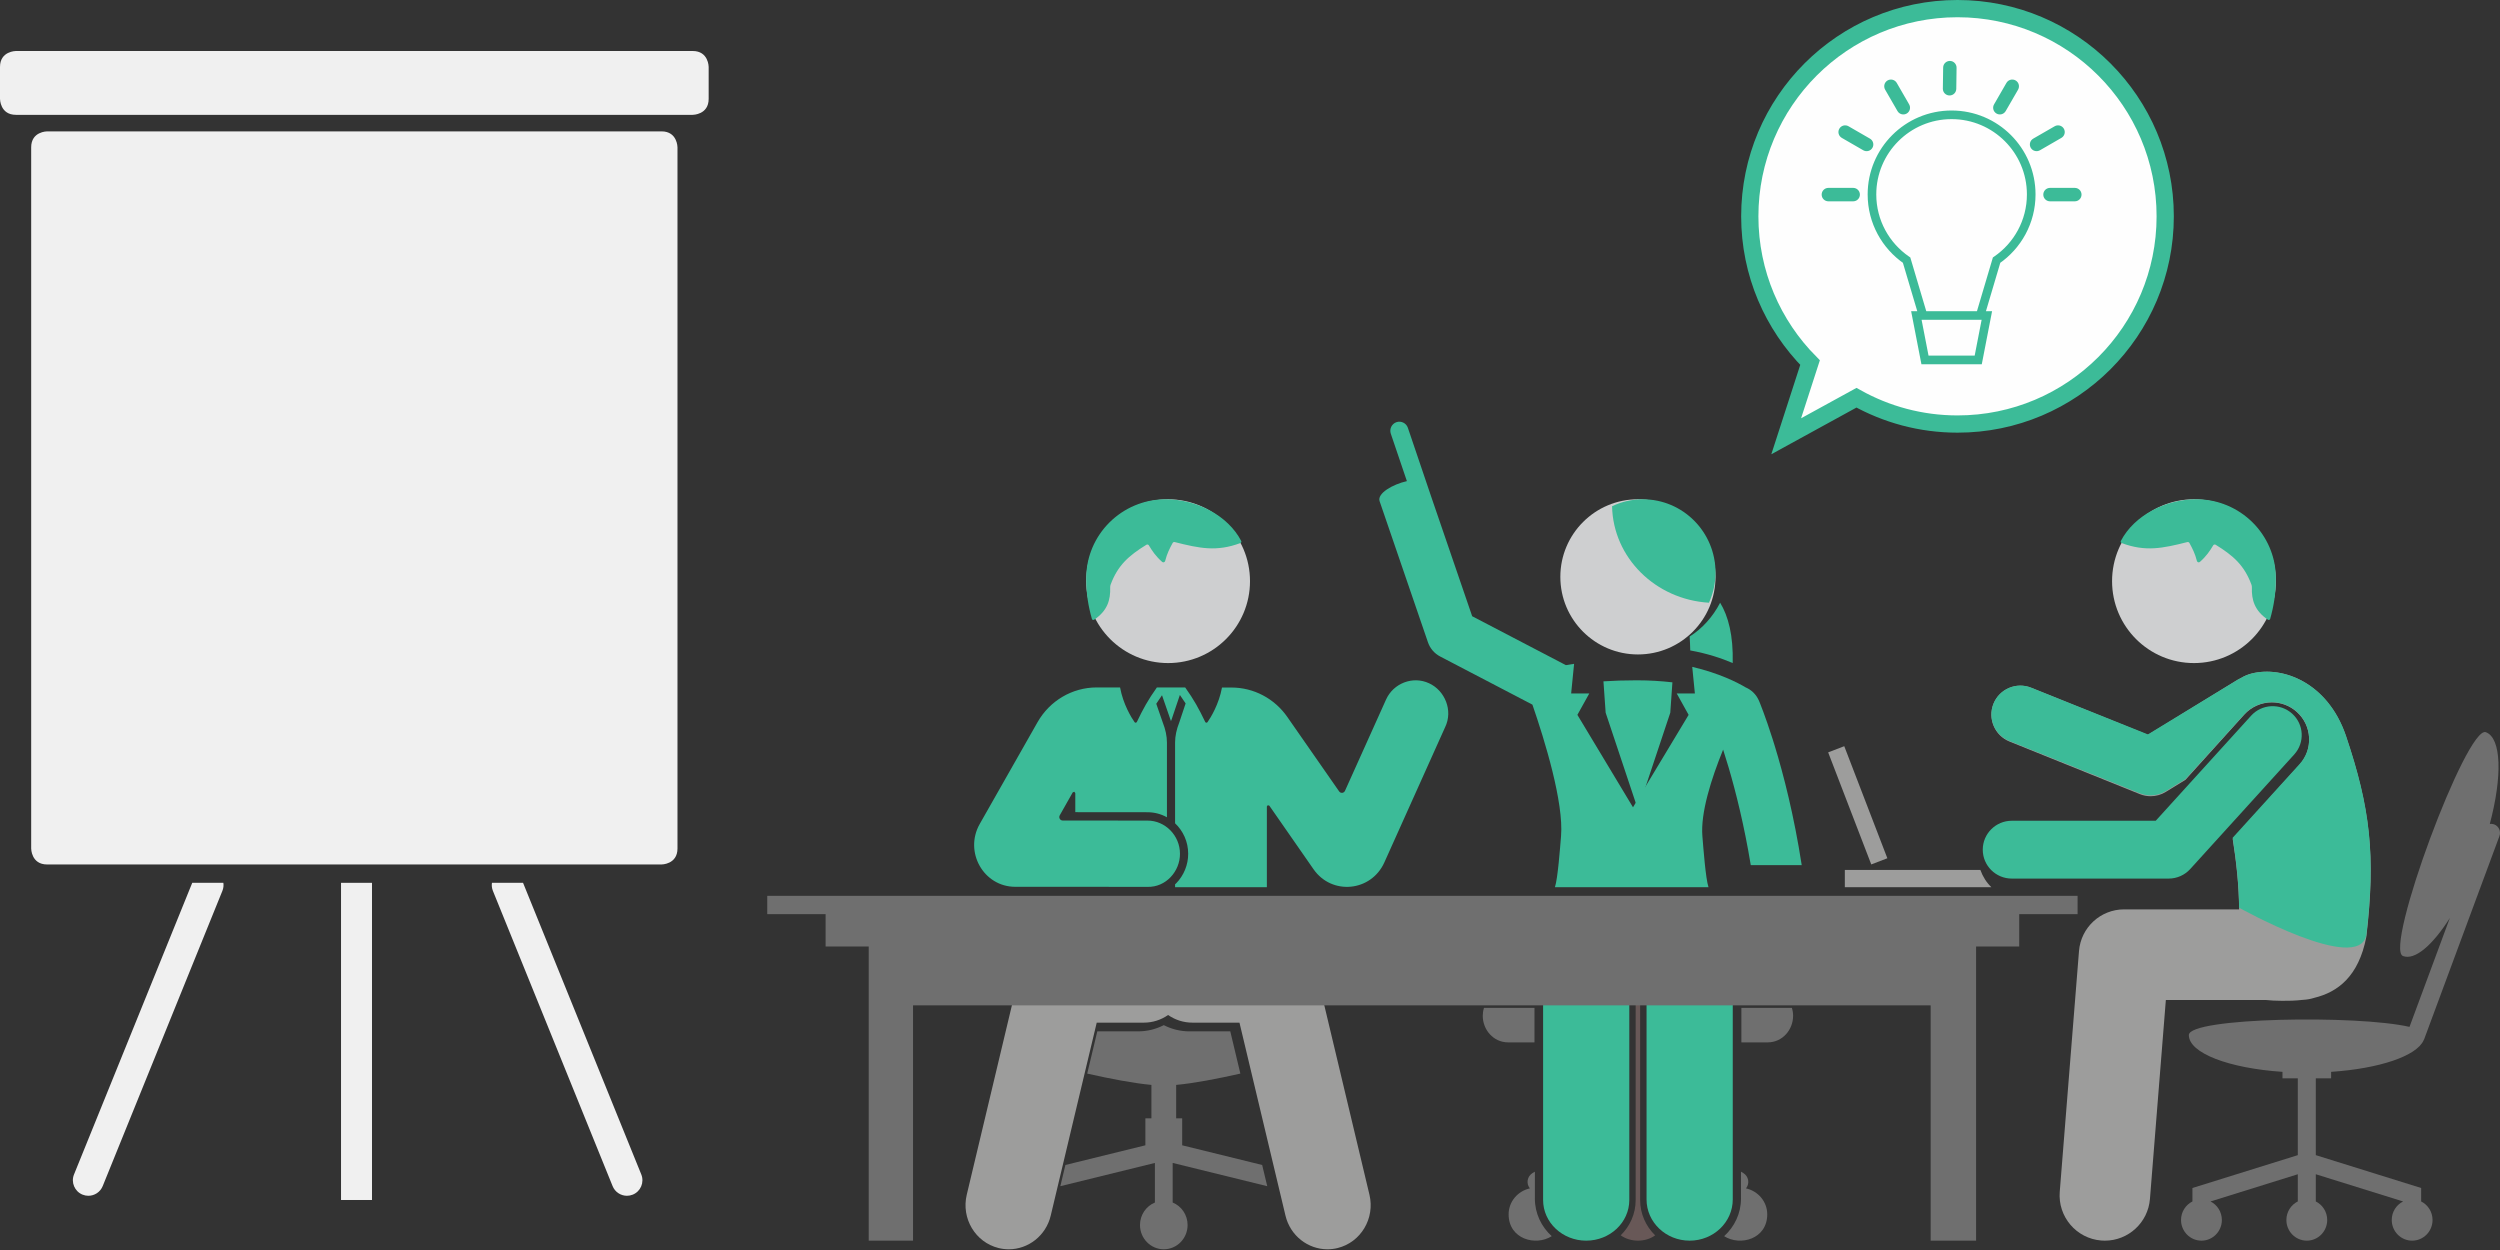
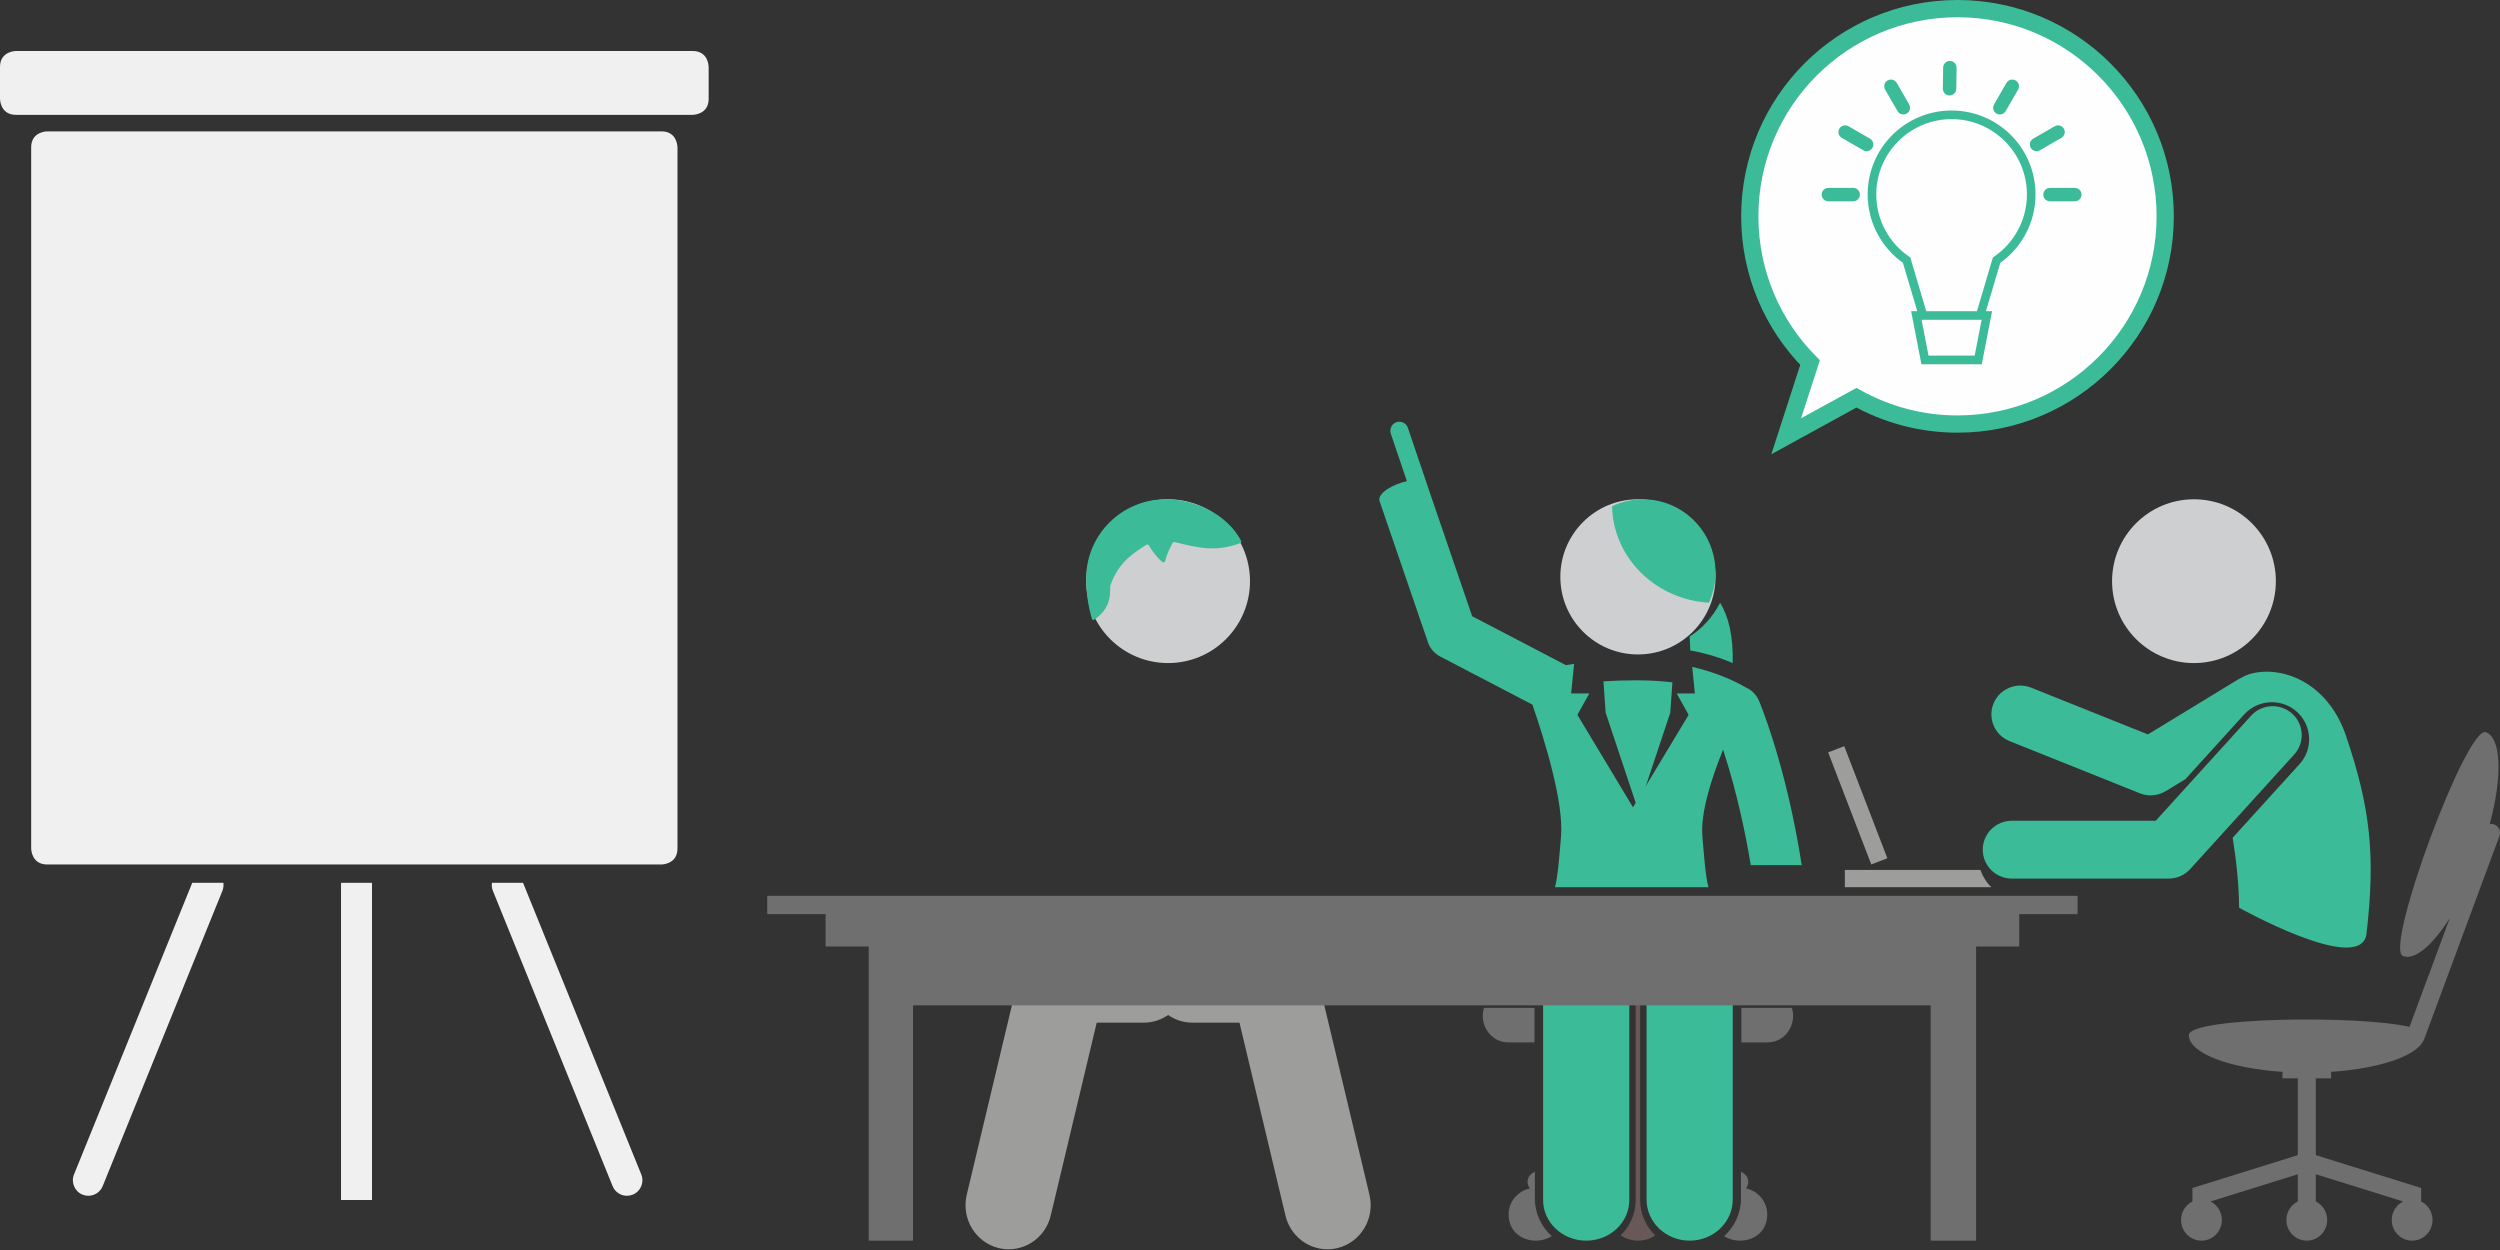
<svg xmlns="http://www.w3.org/2000/svg" width="290" height="145" viewBox="0 0 290 145" fill="none">
  <rect x="0" y="0" width="290" height="145" fill="#333333" stroke="none" />
  <path fill-rule="evenodd" clip-rule="evenodd" d="M202.975 25.095C202.975 11.788 213.762 1 227.07 1C240.377 1 251.164 11.788 251.164 25.095C251.164 38.402 240.377 49.189 227.07 49.189C222.812 49.189 218.819 48.075 215.348 46.138L207.199 50.607L209.966 42.059C205.646 37.705 202.975 31.713 202.975 25.095Z" fill="#FEFEFE" />
  <path fill-rule="evenodd" clip-rule="evenodd" d="M202.975 25.095C202.975 11.788 213.762 1 227.07 1C240.377 1 251.164 11.788 251.164 25.095C251.164 38.402 240.377 49.189 227.07 49.189C222.812 49.189 218.819 48.075 215.348 46.138L207.199 50.607L209.966 42.059C205.646 37.705 202.975 31.713 202.975 25.095Z" stroke="#3CBB98" stroke-width="2" />
  <path d="M238.594 15.079L238.844 15.512L238.846 15.511L238.594 15.079ZM238.974 15.179L239.406 14.927L239.406 14.927L238.974 15.179ZM238.872 15.561L238.623 15.127L238.622 15.128L238.872 15.561ZM236.384 16.998L236.633 17.431L236.634 17.431L236.384 16.998ZM236.002 16.898L235.569 17.148L235.57 17.15L236.002 16.898ZM236.104 16.515L236.353 16.948L236.354 16.948L236.104 16.515ZM219.108 10.149L218.674 10.398L218.675 10.399L219.108 10.149ZM219.208 9.766L218.96 9.331L218.954 9.335L219.208 9.766ZM219.591 9.869L220.024 9.619L220.023 9.617L219.591 9.869ZM221.028 12.359L221.461 12.109L221.461 12.109L221.028 12.359ZM220.927 12.739L221.176 13.172L221.179 13.171L220.927 12.739ZM220.544 12.637L220.111 12.887L220.112 12.888L220.544 12.637ZM213.898 15.561L214.148 15.128L214.147 15.127L213.898 15.561ZM213.796 15.179L213.364 14.927L213.364 14.927L213.796 15.179ZM214.178 15.079L214.428 14.646L214.427 14.645L214.178 15.079ZM216.666 16.515L216.416 16.948L216.417 16.948L216.666 16.515ZM216.768 16.898L217.2 17.15L217.201 17.148L216.768 16.898ZM216.388 16.998L216.64 16.566L216.638 16.565L216.388 16.998ZM225.906 7.843L226.406 7.85L226.406 7.846L225.906 7.843ZM226.187 7.568L226.193 7.068H226.187V7.568ZM226.462 7.85L226.962 7.857V7.85H226.462ZM226.428 10.299L225.928 10.292L225.928 10.292L226.428 10.299ZM226.146 10.574L226.156 10.074H226.146V10.574ZM225.871 10.292L226.371 10.301L226.371 10.299L225.871 10.292ZM233.179 9.869L232.747 9.617L232.746 9.619L233.179 9.869ZM233.562 9.766L233.815 9.334L233.81 9.331L233.562 9.766ZM233.664 10.149L234.097 10.399L234.1 10.393L233.664 10.149ZM232.226 12.637L232.658 12.888L232.659 12.887L232.226 12.637ZM231.845 12.739L232.097 12.307L232.094 12.305L231.845 12.739ZM231.743 12.359L232.175 12.611L232.176 12.608L231.743 12.359ZM223.297 41.751L222.806 41.846L222.885 42.251H223.297V41.751ZM229.475 41.751V42.251H229.887L229.966 41.846L229.475 41.751ZM230.475 36.597L230.966 36.692L231.081 36.097H230.475V36.597ZM222.297 36.597V36.097H221.691L221.806 36.692L222.297 36.597ZM231.604 30.177L231.321 29.764L231.175 29.864L231.125 30.035L231.604 30.177ZM229.7 36.597V37.097H230.073L230.179 36.739L229.7 36.597ZM223.072 36.597L222.593 36.739L222.699 37.097H223.072V36.597ZM221.166 30.177L221.645 30.034L221.595 29.865L221.449 29.764L221.166 30.177ZM238.846 15.511C238.739 15.573 238.604 15.537 238.542 15.431L239.406 14.927C239.19 14.556 238.712 14.431 238.342 14.647L238.846 15.511ZM238.542 15.43C238.48 15.324 238.517 15.188 238.623 15.127L239.121 15.994C239.495 15.779 239.624 15.301 239.406 14.927L238.542 15.43ZM238.622 15.128L236.134 16.565L236.634 17.431L239.122 15.994L238.622 15.128ZM236.135 16.564C236.236 16.506 236.37 16.537 236.434 16.646L235.57 17.15C235.787 17.522 236.264 17.643 236.633 17.431L236.135 16.564ZM236.435 16.648C236.494 16.751 236.46 16.887 236.353 16.948L235.855 16.081C235.48 16.297 235.353 16.775 235.569 17.148L236.435 16.648ZM236.354 16.948L238.844 15.512L238.344 14.646L235.854 16.081L236.354 16.948ZM240.677 22.794C240.556 22.794 240.457 22.695 240.457 22.574H241.457C241.457 22.142 241.108 21.794 240.677 21.794V22.794ZM240.457 22.574C240.457 22.453 240.556 22.354 240.677 22.354V23.354C241.108 23.354 241.457 23.005 241.457 22.574H240.457ZM240.677 22.354H237.802V23.354H240.677V22.354ZM237.802 22.354C237.923 22.354 238.022 22.453 238.022 22.574H237.022C237.022 23.005 237.371 23.354 237.802 23.354V22.354ZM238.022 22.574C238.022 22.695 237.923 22.794 237.802 22.794V21.794C237.371 21.794 237.022 22.142 237.022 22.574H238.022ZM237.802 22.794H240.677V21.794H237.802V22.794ZM219.541 9.9C219.6 10.001 219.567 10.134 219.462 10.196L218.954 9.335C218.584 9.553 218.462 10.028 218.674 10.398L219.541 9.9ZM219.456 10.2C219.352 10.259 219.219 10.223 219.159 10.12L220.023 9.617C219.807 9.246 219.334 9.118 218.96 9.331L219.456 10.2ZM219.158 10.118L220.595 12.608L221.461 12.109L220.024 9.619L219.158 10.118ZM220.595 12.608C220.534 12.503 220.568 12.369 220.675 12.307L221.179 13.171C221.549 12.954 221.674 12.479 221.461 12.109L220.595 12.608ZM220.678 12.305C220.781 12.246 220.915 12.28 220.976 12.385L220.112 12.888C220.329 13.261 220.805 13.385 221.176 13.172L220.678 12.305ZM220.977 12.387L219.541 9.899L218.675 10.399L220.111 12.887L220.977 12.387ZM214.147 15.127C214.253 15.188 214.29 15.324 214.228 15.43L213.364 14.927C213.146 15.301 213.275 15.779 213.649 15.994L214.147 15.127ZM214.228 15.431C214.164 15.539 214.03 15.57 213.929 15.512L214.427 14.645C214.058 14.433 213.581 14.554 213.364 14.927L214.228 15.431ZM213.928 15.512L216.416 16.948L216.916 16.082L214.428 14.646L213.928 15.512ZM216.417 16.948C216.31 16.887 216.275 16.751 216.335 16.648L217.201 17.148C217.416 16.775 217.29 16.297 216.915 16.081L216.417 16.948ZM216.336 16.646C216.398 16.539 216.533 16.504 216.64 16.566L216.136 17.43C216.506 17.646 216.984 17.52 217.2 17.15L216.336 16.646ZM216.638 16.565L214.148 15.128L213.648 15.994L216.138 17.431L216.638 16.565ZM212.093 22.354C212.214 22.354 212.313 22.453 212.313 22.574H211.313C211.313 23.005 211.662 23.354 212.093 23.354V22.354ZM212.313 22.574C212.313 22.695 212.214 22.794 212.093 22.794V21.794C211.662 21.794 211.313 22.142 211.313 22.574H212.313ZM212.093 22.794H214.968V21.794H212.093V22.794ZM214.968 22.794C214.847 22.794 214.748 22.695 214.748 22.574H215.748C215.748 22.142 215.399 21.794 214.968 21.794V22.794ZM214.748 22.574C214.748 22.453 214.847 22.354 214.968 22.354V23.354C215.399 23.354 215.748 23.005 215.748 22.574H214.748ZM214.968 22.354H212.093V23.354H214.968V22.354ZM226.406 7.846C226.405 7.975 226.3 8.068 226.187 8.068V7.068C225.763 7.068 225.409 7.406 225.406 7.839L226.406 7.846ZM226.18 8.068C226.051 8.066 225.962 7.963 225.962 7.85H226.962C226.962 7.432 226.627 7.073 226.193 7.068L226.18 8.068ZM225.962 7.843L225.928 10.292L226.928 10.306L226.962 7.857L225.962 7.843ZM225.928 10.292C225.929 10.175 226.029 10.071 226.156 10.074L226.136 11.073C226.573 11.082 226.922 10.733 226.928 10.305L225.928 10.292ZM226.146 10.074C226.274 10.074 226.373 10.177 226.371 10.301L225.371 10.282C225.363 10.717 225.714 11.074 226.146 11.074V10.074ZM226.371 10.299L226.406 7.85L225.406 7.835L225.371 10.284L226.371 10.299ZM233.611 10.12C233.551 10.223 233.418 10.259 233.314 10.2L233.81 9.331C233.436 9.118 232.963 9.246 232.747 9.617L233.611 10.12ZM233.309 10.197C233.201 10.134 233.173 10.002 233.228 9.904L234.1 10.393C234.305 10.027 234.189 9.554 233.815 9.334L233.309 10.197ZM233.231 9.898L231.793 12.386L232.659 12.887L234.097 10.399L233.231 9.898ZM231.794 12.385C231.854 12.282 231.988 12.243 232.097 12.307L231.593 13.171C231.966 13.388 232.442 13.259 232.658 12.888L231.794 12.385ZM232.094 12.305C232.2 12.366 232.238 12.503 232.175 12.611L231.311 12.107C231.094 12.478 231.221 12.957 231.596 13.172L232.094 12.305ZM232.176 12.608L233.612 10.118L232.746 9.619L231.31 12.109L232.176 12.608ZM223.297 42.251H229.475V41.251H223.297V42.251ZM229.966 41.846L230.966 36.692L229.984 36.501L228.984 41.656L229.966 41.846ZM230.475 36.097H222.297V37.097H230.475V36.097ZM221.806 36.692L222.806 41.846L223.788 41.656L222.788 36.501L221.806 36.692ZM226.385 13.819C231.211 13.819 235.121 17.731 235.121 22.556H236.121C236.121 17.179 231.763 12.819 226.385 12.819V13.819ZM235.121 22.556C235.121 25.548 233.618 28.19 231.321 29.764L231.887 30.589C234.444 28.836 236.121 25.891 236.121 22.556H235.121ZM231.125 30.035L229.221 36.455L230.179 36.739L232.083 30.319L231.125 30.035ZM229.7 36.097H223.072V37.097H229.7V36.097ZM223.551 36.454L221.645 30.034L220.687 30.319L222.593 36.739L223.551 36.454ZM221.449 29.764C219.155 28.189 217.648 25.548 217.648 22.556H216.648C216.648 25.892 218.329 28.836 220.883 30.589L221.449 29.764ZM217.648 22.556C217.648 17.731 221.56 13.819 226.385 13.819V12.819C221.008 12.819 216.648 17.178 216.648 22.556H217.648Z" fill="#3CBB98" />
  <path d="M218 99.916L213 86.916" stroke="#9D9D9C" stroke-width="2" stroke-linejoin="round" />
  <path fill-rule="evenodd" clip-rule="evenodd" d="M196 73.839C196.034 74.354 196.055 74.894 196.069 75.45C198.066 75.812 199.712 76.364 200.993 76.916C201.074 73.699 200.481 71.469 199.536 69.916C198.692 71.55 197.468 72.908 196 73.839Z" fill="#3CBB98" />
  <path fill-rule="evenodd" clip-rule="evenodd" d="M190.005 93.916L193.754 82.673L194 79.151C192.726 79.004 191.341 78.916 189.847 78.916C188.443 78.916 187.165 78.961 186 79.035L186.255 82.673L190.005 93.916Z" fill="#3CBB98" />
  <path fill-rule="evenodd" clip-rule="evenodd" d="M231 102.916H214V100.916H229.724C230.006 101.701 230.446 102.386 231 102.916Z" fill="#9D9D9C" />
-   <path fill-rule="evenodd" clip-rule="evenodd" d="M241.164 110.322C241.382 107.593 243.659 105.487 246.396 105.487H259.736C259.72 102.765 259.411 99.982 258.992 97.311L266.746 88.713C267.52 87.855 267.914 86.746 267.856 85.591C267.797 84.434 267.292 83.371 266.435 82.597C265.638 81.876 264.61 81.481 263.537 81.481C262.315 81.481 261.146 82.001 260.328 82.908L253.514 90.462L251.229 91.865C250.694 92.195 250.086 92.362 249.474 92.362C249.049 92.362 248.623 92.281 248.219 92.118L233.105 86.021C231.383 85.328 230.551 83.368 231.244 81.646C231.937 79.923 233.893 79.088 235.614 79.781L249.159 85.245L259.586 78.843C259.708 78.767 259.834 78.704 259.963 78.645C260.348 78.413 260.767 78.234 261.218 78.123C264.802 77.227 269.997 79.177 272.111 85.334C274.968 93.816 275.582 99.337 274.496 108.678C273.6 113.297 271.158 115.087 268.474 115.743C268.038 115.884 267.577 115.964 267.1 115.986C266.292 116.081 265.481 116.104 264.703 116.093C263.998 116.084 263.366 116.063 262.804 115.997H251.239L249.393 139.081C249.173 141.831 246.876 143.917 244.167 143.916C244.027 143.916 243.886 143.911 243.742 143.899C240.853 143.668 238.698 141.135 238.931 138.242L241.164 110.322Z" fill="#9D9D9C" />
  <path fill-rule="evenodd" clip-rule="evenodd" d="M259.736 105.296C259.72 102.594 259.411 99.831 258.991 97.177L266.745 88.638C267.519 87.787 267.914 86.684 267.855 85.538C267.797 84.39 267.292 83.335 266.436 82.565C265.638 81.849 264.609 81.455 263.538 81.455C262.316 81.455 261.146 81.972 260.327 82.873L253.514 90.376L251.23 91.769C250.694 92.096 250.085 92.262 249.473 92.262C249.049 92.262 248.623 92.182 248.219 92.02L233.105 85.966C231.384 85.275 230.551 83.331 231.244 81.619C231.938 79.908 233.893 79.08 235.615 79.769L249.16 85.193L259.586 78.836C259.708 78.761 259.836 78.698 259.963 78.64C260.348 78.409 260.767 78.234 261.218 78.121C264.802 77.233 269.998 79.169 272.112 85.281C274.968 93.706 275.582 99.188 274.496 108.464C273.6 113.054 259.736 105.296 259.736 105.296Z" fill="#3CBB98" />
  <path fill-rule="evenodd" clip-rule="evenodd" d="M289.322 95.628C289.863 95.834 290.135 96.444 289.933 96.991L281.218 120.509L281.13 120.691C280.312 122.506 275.986 123.961 270.409 124.334V125.084H268.633V133.997L280.853 137.807V139.367C281.636 139.759 282.176 140.573 282.176 141.519C282.176 142.842 281.117 143.916 279.81 143.916C278.501 143.916 277.442 142.842 277.442 141.519C277.442 140.575 277.98 139.762 278.759 139.369L268.633 136.212V139.367C269.416 139.759 269.956 140.573 269.956 141.519C269.956 142.842 268.896 143.916 267.59 143.916C266.281 143.916 265.221 142.842 265.221 141.519C265.221 140.573 265.761 139.759 266.544 139.367V136.212L256.418 139.369C257.199 139.762 257.736 140.575 257.736 141.519C257.736 142.842 256.675 143.916 255.369 143.916C254.062 143.916 253 142.842 253 141.519C253 140.573 253.541 139.759 254.323 139.367V137.807L266.544 133.997V125.084H264.768V124.334C258.565 123.919 253.906 122.166 253.906 120.067C253.906 118.03 273.447 117.715 279.502 119.119L284.186 106.48C282.19 109.636 280.132 111.427 278.745 110.9C276.52 110.053 286.139 84.091 288.365 84.936C290.178 85.627 290.282 90.072 288.818 95.575C288.984 95.552 289.156 95.566 289.322 95.628Z" fill="#6F6F6F" />
  <path fill-rule="evenodd" clip-rule="evenodd" d="M261.126 83.022C262.374 81.648 264.506 81.539 265.888 82.782C267.27 84.023 267.379 86.144 266.13 87.519L254.065 100.811C253.425 101.515 252.516 101.916 251.563 101.916H233.371C231.51 101.916 230 100.416 230 98.562C230 96.709 231.51 95.207 233.371 95.207H250.065L261.126 83.022Z" fill="#3CBB98" />
  <path fill-rule="evenodd" clip-rule="evenodd" d="M118.409 112.302L112.143 138.59C111.489 141.335 113.139 144.103 115.83 144.771C116.228 144.869 116.625 144.916 117.018 144.916C119.277 144.916 121.327 143.348 121.885 141.009L127.22 118.627H132.68C133.725 118.627 134.696 118.299 135.5 117.74C136.302 118.299 137.275 118.627 138.319 118.627H143.779L149.115 141.009C149.671 143.348 151.723 144.916 153.982 144.916C154.373 144.916 154.773 144.869 155.17 144.771C157.861 144.103 159.511 141.335 158.857 138.59L152.591 112.302C152.369 111.373 151.903 110.559 151.278 109.916H119.719C119.095 110.559 118.631 111.373 118.409 112.302Z" fill="#9D9D9C" />
  <path fill-rule="evenodd" clip-rule="evenodd" d="M179 115.916V139.199C179 141.804 181.239 143.916 184 143.916C186.761 143.916 189 141.804 189 139.199V115.916H179Z" fill="#3CBB98" />
  <path fill-rule="evenodd" clip-rule="evenodd" d="M191 114.916V139.138C191 141.777 193.239 143.916 196 143.916C198.761 143.916 201 141.777 201 139.138V114.916H191Z" fill="#3CBB98" />
  <path fill-rule="evenodd" clip-rule="evenodd" d="M178 116.916H172.141C172.046 117.221 172 117.53 172 117.835C172 119.43 173.212 120.916 174.952 120.916L178 120.915V116.916Z" fill="#6F6F6F" />
  <path fill-rule="evenodd" clip-rule="evenodd" d="M178.045 139.038V135.916L177.767 136.078C177.159 136.463 177.015 137.255 177.441 137.822L177.456 137.842L177.466 137.852C176.053 138.165 175 139.395 175 140.864C175 143.737 178.137 144.584 180 143.396C178.801 142.306 178.045 140.758 178.045 139.038Z" fill="#6F6F6F" />
  <path fill-rule="evenodd" clip-rule="evenodd" d="M190.257 139.207V115.916H189.737V139.207C189.737 140.805 189.071 142.253 188 143.296C189.136 144.121 190.867 144.123 192 143.302C190.926 142.258 190.257 140.808 190.257 139.207Z" fill="#685857" />
  <path fill-rule="evenodd" clip-rule="evenodd" d="M207.859 116.916H202V120.915L205.047 120.916C206.788 120.916 208 119.43 208 117.835C208 117.53 207.953 117.221 207.859 116.916Z" fill="#6F6F6F" />
  <path fill-rule="evenodd" clip-rule="evenodd" d="M202.533 137.851L202.544 137.842L202.558 137.823C202.985 137.255 202.84 136.463 202.232 136.077L201.955 135.916V139.037C201.955 140.758 201.199 142.305 200 143.397C201.863 144.583 205 143.737 205 140.865C205 139.394 203.946 138.165 202.533 137.851Z" fill="#6F6F6F" />
  <path fill-rule="evenodd" clip-rule="evenodd" d="M241 106.041V103.916H89V106.041H95.77V109.794H100.772V143.916H105.912V116.622H223.956V143.916H229.227V109.794H234.229V106.041H241Z" fill="#6F6F6F" />
-   <path fill-rule="evenodd" clip-rule="evenodd" d="M113.646 95.586C117.273 89.198 119.228 85.756 120.351 83.78C121.77 81.28 124.385 79.742 127.218 79.743C128.099 79.744 129.009 79.744 129.929 79.745C130.278 81.674 131.238 83.248 131.613 83.772C131.683 83.868 131.827 83.849 131.878 83.742C132.611 82.212 133.167 81.195 134.197 79.747C135.318 79.748 136.424 79.749 137.487 79.75C138.515 81.196 139.07 82.213 139.804 83.742C139.856 83.849 140 83.868 140.069 83.772C140.443 83.249 141.4 81.68 141.751 79.753C142.136 79.754 142.511 79.754 142.864 79.754C145.433 79.756 147.839 81.027 149.326 83.163L155.337 91.798C155.511 92.058 155.892 92.017 156.019 91.734L160.781 81.15C161.63 79.256 163.892 78.375 165.781 79.264C167.599 80.098 168.583 82.413 167.63 84.362C164.17 92.066 161.988 96.912 160.583 100.045C159.051 103.443 154.487 103.88 152.368 100.829L147.244 93.46L147.067 93.399L146.956 93.553V102.916H136.309V102.576L136.44 102.461C137.333 101.545 137.838 100.292 137.829 99.032C137.829 97.638 137.241 96.383 136.309 95.503V86.141C136.309 85.396 136.475 84.611 136.794 83.81C136.813 83.764 137.256 82.427 137.532 81.597C137.333 81.288 137.113 80.965 136.866 80.615C136.526 81.638 135.984 83.263 135.912 83.445L135.833 83.648L135.761 83.445C135.692 83.268 135.13 81.639 134.793 80.647C134.546 80.999 134.326 81.323 134.126 81.635C134.398 82.425 134.863 83.765 134.881 83.81C135.198 84.611 135.365 85.396 135.365 86.141V94.804C134.694 94.43 133.925 94.219 133.108 94.219L124.734 94.211V91.998L124.616 91.842L124.437 91.917L122.932 94.575C122.779 94.844 122.97 95.181 123.275 95.181H124.734L133.107 95.189C135.154 95.181 136.876 96.912 136.876 99.032C136.892 101.072 135.242 102.941 133.099 102.877C129.583 102.869 126.908 102.869 124.734 102.869H117.765C114.099 102.869 111.813 98.823 113.646 95.586Z" fill="#3CBB98" />
  <path fill-rule="evenodd" clip-rule="evenodd" d="M181.08 97.012C180.971 98.306 180.705 101.939 180.37 102.916H198.187C197.852 101.939 197.586 98.306 197.478 97.012C197.249 94.302 198.502 90.354 199.882 86.955C200.082 87.57 200.297 88.267 200.523 89.037C201.36 91.88 202.326 95.73 203.09 100.357H209C208.103 94.564 206.884 89.842 205.876 86.543C205.789 86.258 205.704 85.984 205.62 85.72C204.769 83.034 204.118 81.47 204.043 81.288L204.014 81.23C203.702 80.534 203.152 80.018 202.501 79.74C201.553 79.177 199.456 78.098 196.299 77.356L196.605 80.444H194.502L195.88 82.924L189.428 93.646L182.977 82.924L184.355 80.444H182.253L182.595 77.006C182.263 77.053 181.944 77.104 181.641 77.156L179.73 76.157L170.773 71.483L166.037 57.664L163.314 49.629C163.129 49.081 162.531 48.786 161.987 48.972C161.441 49.16 161.147 49.761 161.334 50.309L163.199 55.81C161.555 56.183 159.722 57.231 160.035 58.144L165.641 74.503C165.885 75.215 166.391 75.804 167.055 76.151L176.012 80.825L177.761 81.739C179.189 85.884 181.411 93.098 181.08 97.012Z" fill="#3CBB98" />
  <path fill-rule="evenodd" clip-rule="evenodd" d="M189.999 57.916C185.03 57.916 181 61.946 181 66.917C181 71.887 185.03 75.916 189.999 75.916C194.971 75.916 199 71.887 199 66.917C199 61.946 194.971 57.916 189.999 57.916Z" fill="#CECFD0" />
  <path fill-rule="evenodd" clip-rule="evenodd" d="M199 66.409C199 61.718 195.223 57.916 190.566 57.916C189.289 57.916 188.083 58.209 187 58.721C187.123 64.7 192.041 69.546 198.241 69.916C198.724 68.847 199 67.661 199 66.409Z" fill="#3CBB98" />
  <path fill-rule="evenodd" clip-rule="evenodd" d="M254.5 76.916C249.253 76.916 245 72.663 245 67.416C245 62.169 249.253 57.916 254.5 57.916C259.746 57.916 264 62.169 264 67.416C264 72.663 259.746 76.916 254.5 76.916Z" fill="#CECFD0" />
-   <path fill-rule="evenodd" clip-rule="evenodd" d="M253.733 62.88C253.825 62.857 253.927 62.9 253.972 62.983C254.325 63.635 254.623 64.206 254.842 65.072C254.881 65.222 255.065 65.288 255.182 65.186C255.926 64.533 256.341 63.915 256.732 63.26C256.79 63.163 256.922 63.133 257.018 63.193C259.066 64.457 260.333 65.569 261.168 67.819C261.206 67.921 261.222 68.034 261.218 68.143C261.169 69.585 261.531 70.849 263.083 71.889C263.173 71.95 263.307 71.905 263.338 71.8C263.76 70.3 264 68.875 264 67.081C264 62.019 259.873 57.916 254.782 57.916C251.197 57.916 247.561 59.785 246.018 62.752C245.971 62.842 246.021 62.96 246.116 62.996C248.867 64.021 250.828 63.615 253.733 62.88Z" fill="#3CBB98" />
  <path fill-rule="evenodd" clip-rule="evenodd" d="M1.851 5.916C1.851 5.916 0 5.916 0 7.767V11.469C0 11.469 0 13.321 1.851 13.321H80.353C80.353 13.321 82.205 13.321 82.205 11.469V7.767C82.205 7.767 82.205 5.916 80.353 5.916H1.851Z" fill="#F0F0F0" />
  <path fill-rule="evenodd" clip-rule="evenodd" d="M5.468 15.239C5.468 15.239 3.617 15.239 3.617 17.09V98.427C3.617 98.427 3.617 100.279 5.468 100.279H76.737C76.737 100.279 78.588 100.279 78.588 98.427V17.09C78.588 17.09 78.588 15.239 76.737 15.239H5.468Z" fill="#F0F0F0" />
  <path fill-rule="evenodd" clip-rule="evenodd" d="M25.91 102.407H22.3L8.585 136.238C8.213 137.157 8.655 138.205 9.575 138.578C9.796 138.667 10.024 138.71 10.248 138.71C10.959 138.71 11.63 138.286 11.914 137.588L25.797 103.341C25.922 103.034 25.956 102.713 25.91 102.407Z" fill="#F0F0F0" />
  <path fill-rule="evenodd" clip-rule="evenodd" d="M60.674 102.407H57.065C57.02 102.713 57.053 103.034 57.177 103.341L71.062 137.588C71.344 138.286 72.017 138.71 72.727 138.71C72.951 138.71 73.179 138.667 73.401 138.578C74.32 138.205 74.762 137.157 74.39 136.238L60.674 102.407Z" fill="#F0F0F0" />
  <path fill-rule="evenodd" clip-rule="evenodd" d="M39.559 102.407H43.151V139.199H39.559V102.407Z" fill="#F0F0F0" />
  <mask id="mask0" mask-type="alpha" maskUnits="userSpaceOnUse" x="39" y="102" width="5" height="38">
-     <path fill-rule="evenodd" clip-rule="evenodd" d="M39.559 102.407H43.151V139.199H39.559V102.407Z" fill="white" />
-   </mask>
+     </mask>
  <g mask="url(#mask0)">
</g>
  <path fill-rule="evenodd" clip-rule="evenodd" d="M135.501 57.916C130.254 57.916 126 62.17 126 67.416C126 72.664 130.254 76.916 135.501 76.916C140.747 76.916 145 72.664 145 67.416C145 62.17 140.747 57.916 135.501 57.916Z" fill="#CECFD0" />
-   <path fill-rule="evenodd" clip-rule="evenodd" d="M137.134 132.855V129.723H136.435V125.849C138.514 125.659 141.258 125.128 143.882 124.537L142.713 119.638H137.981C136.936 119.638 135.921 119.39 135 118.916C134.079 119.39 133.063 119.638 132.018 119.638H127.287L126.117 124.537C128.741 125.128 131.485 125.659 133.564 125.849V129.723H132.865V132.855L123.587 135.138L123 137.598L133.968 134.9V139.493C132.955 139.91 132.239 140.92 132.239 142.103C132.239 143.656 133.475 144.916 135 144.916C136.525 144.916 137.761 143.656 137.761 142.103C137.761 140.92 137.045 139.91 136.031 139.493V134.9L147 137.598L146.412 135.138L137.134 132.855Z" fill="#6F6F6F" />
  <path fill-rule="evenodd" clip-rule="evenodd" d="M136.267 62.88C136.173 62.856 136.073 62.9 136.027 62.983C135.674 63.636 135.378 64.206 135.158 65.072C135.12 65.221 134.933 65.287 134.817 65.186C134.073 64.533 133.66 63.915 133.267 63.259C133.209 63.163 133.078 63.133 132.982 63.192C130.934 64.456 129.667 65.569 128.831 67.818C128.794 67.92 128.778 68.034 128.781 68.142C128.829 69.585 128.469 70.849 126.918 71.888C126.826 71.95 126.691 71.905 126.663 71.799C126.238 70.3 126 68.874 126 67.08C126 62.019 130.127 57.916 135.218 57.916C138.804 57.916 142.438 59.785 143.982 62.752C144.029 62.843 143.979 62.959 143.883 62.996C141.131 64.021 139.17 63.615 136.267 62.88Z" fill="#3CBB98" />
</svg>